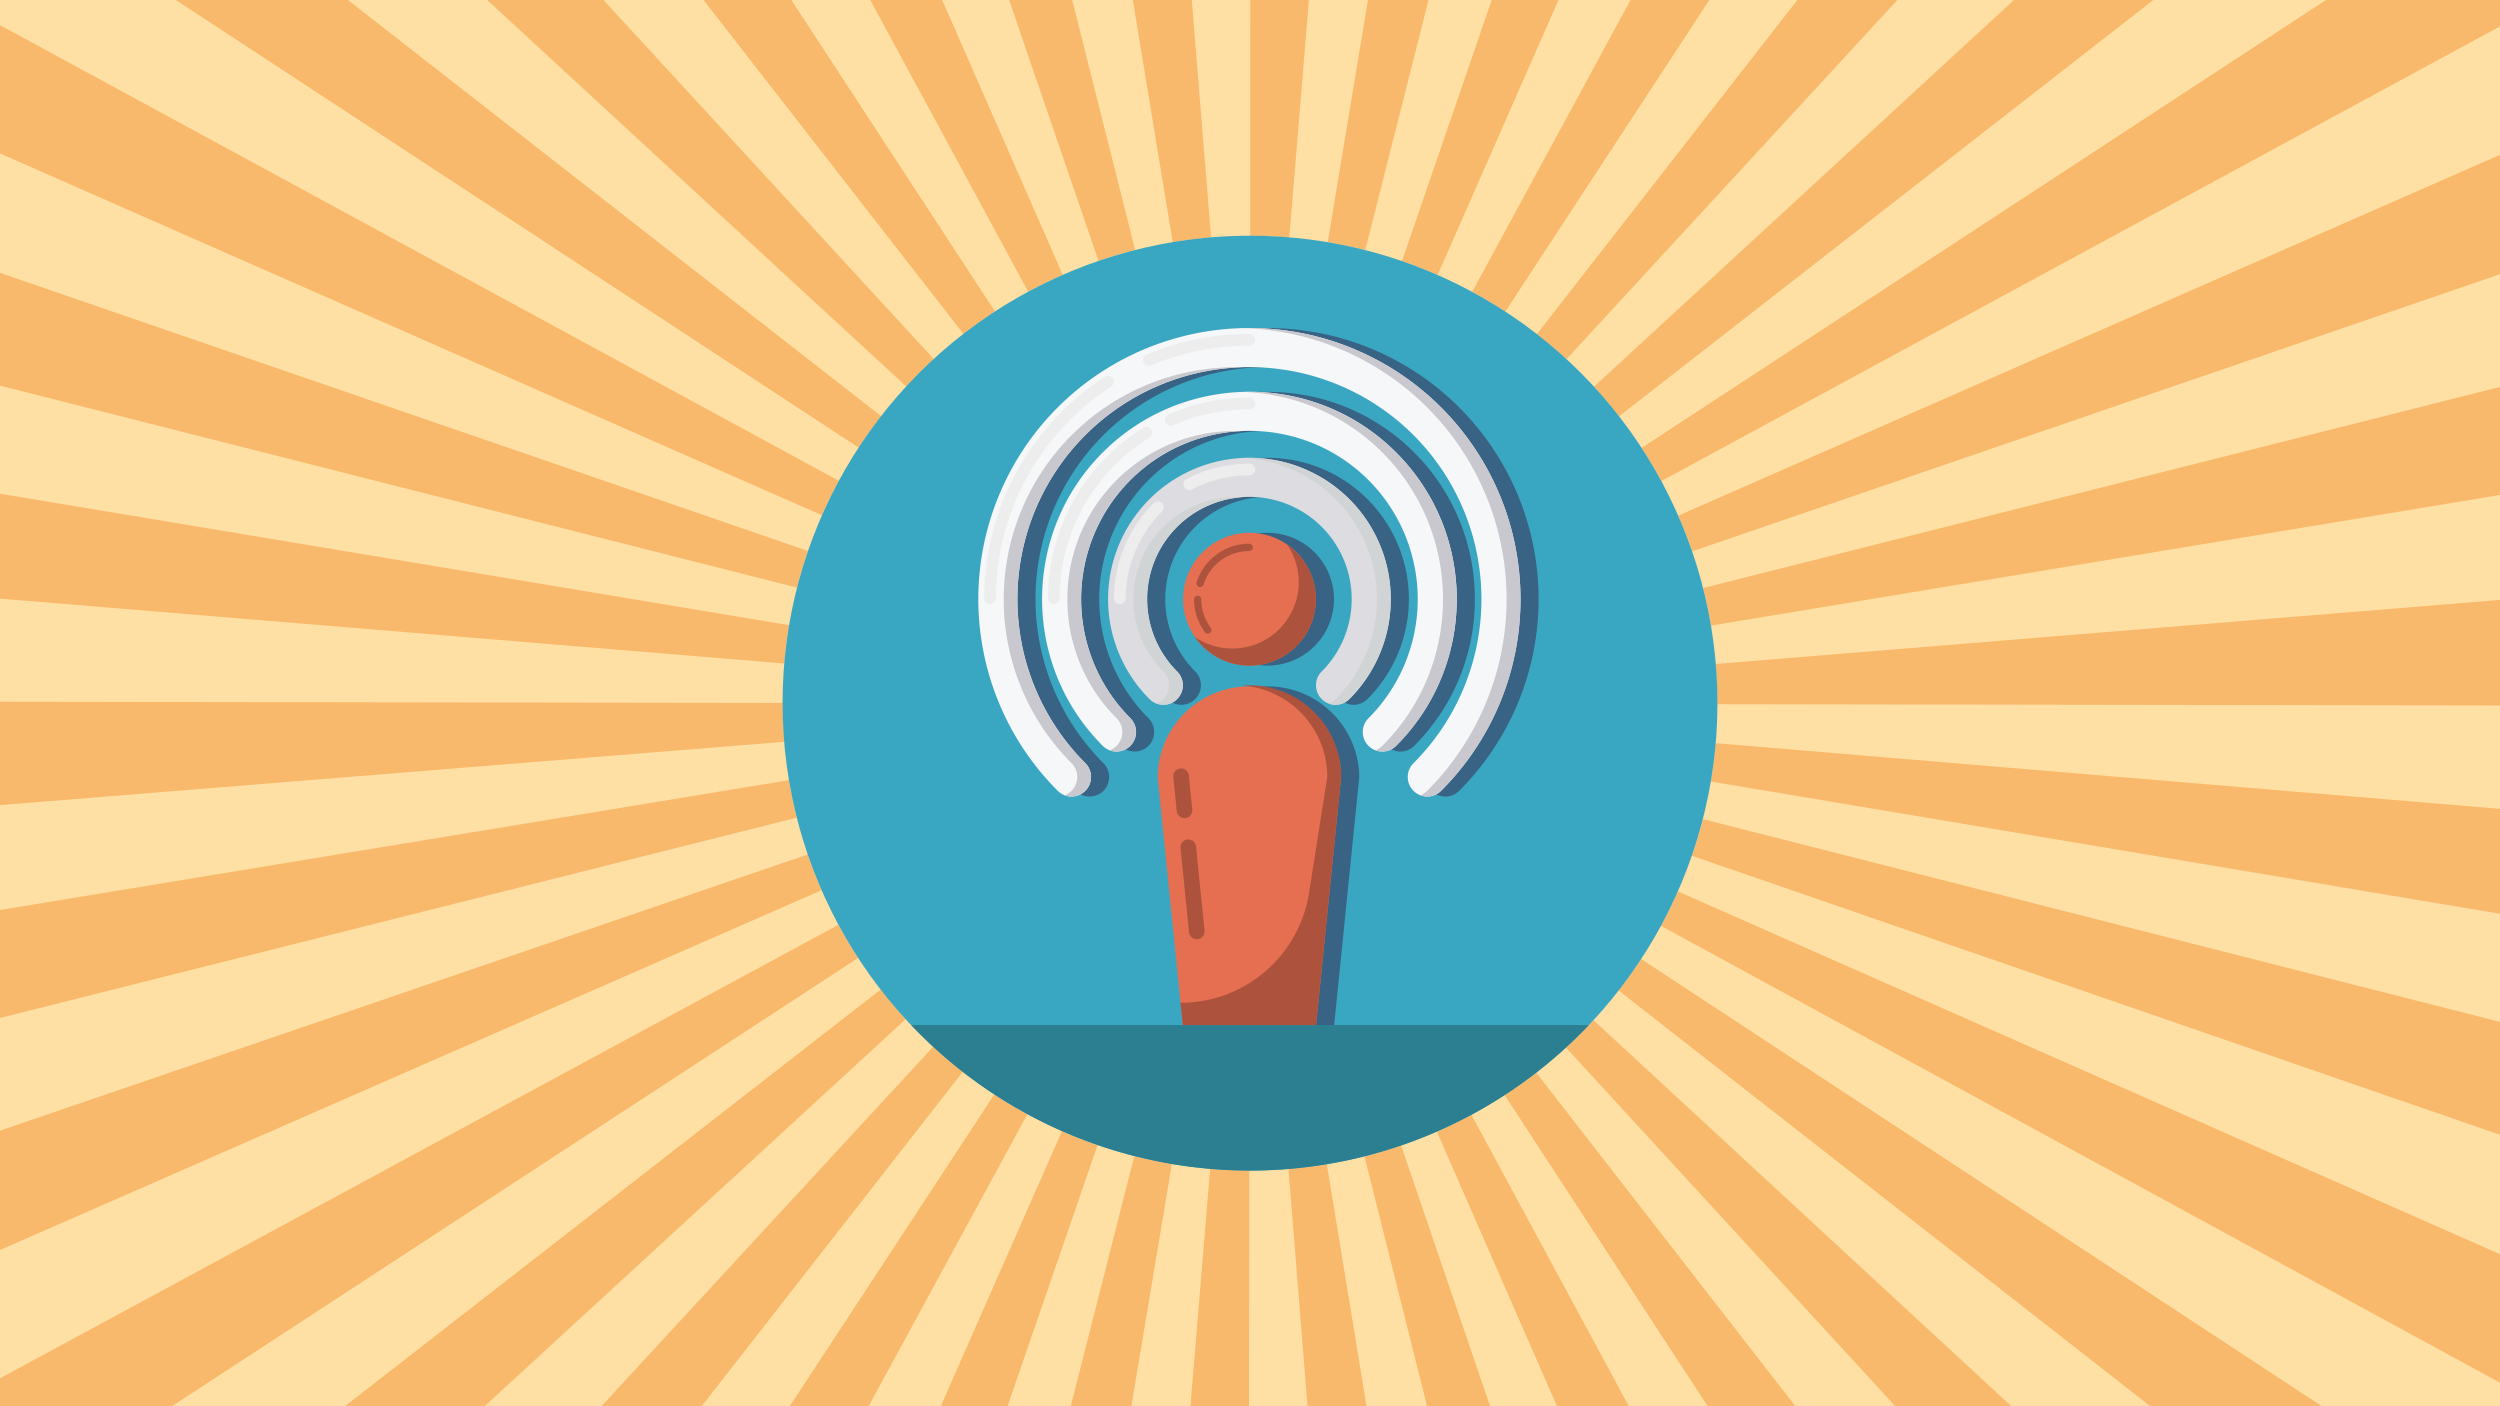
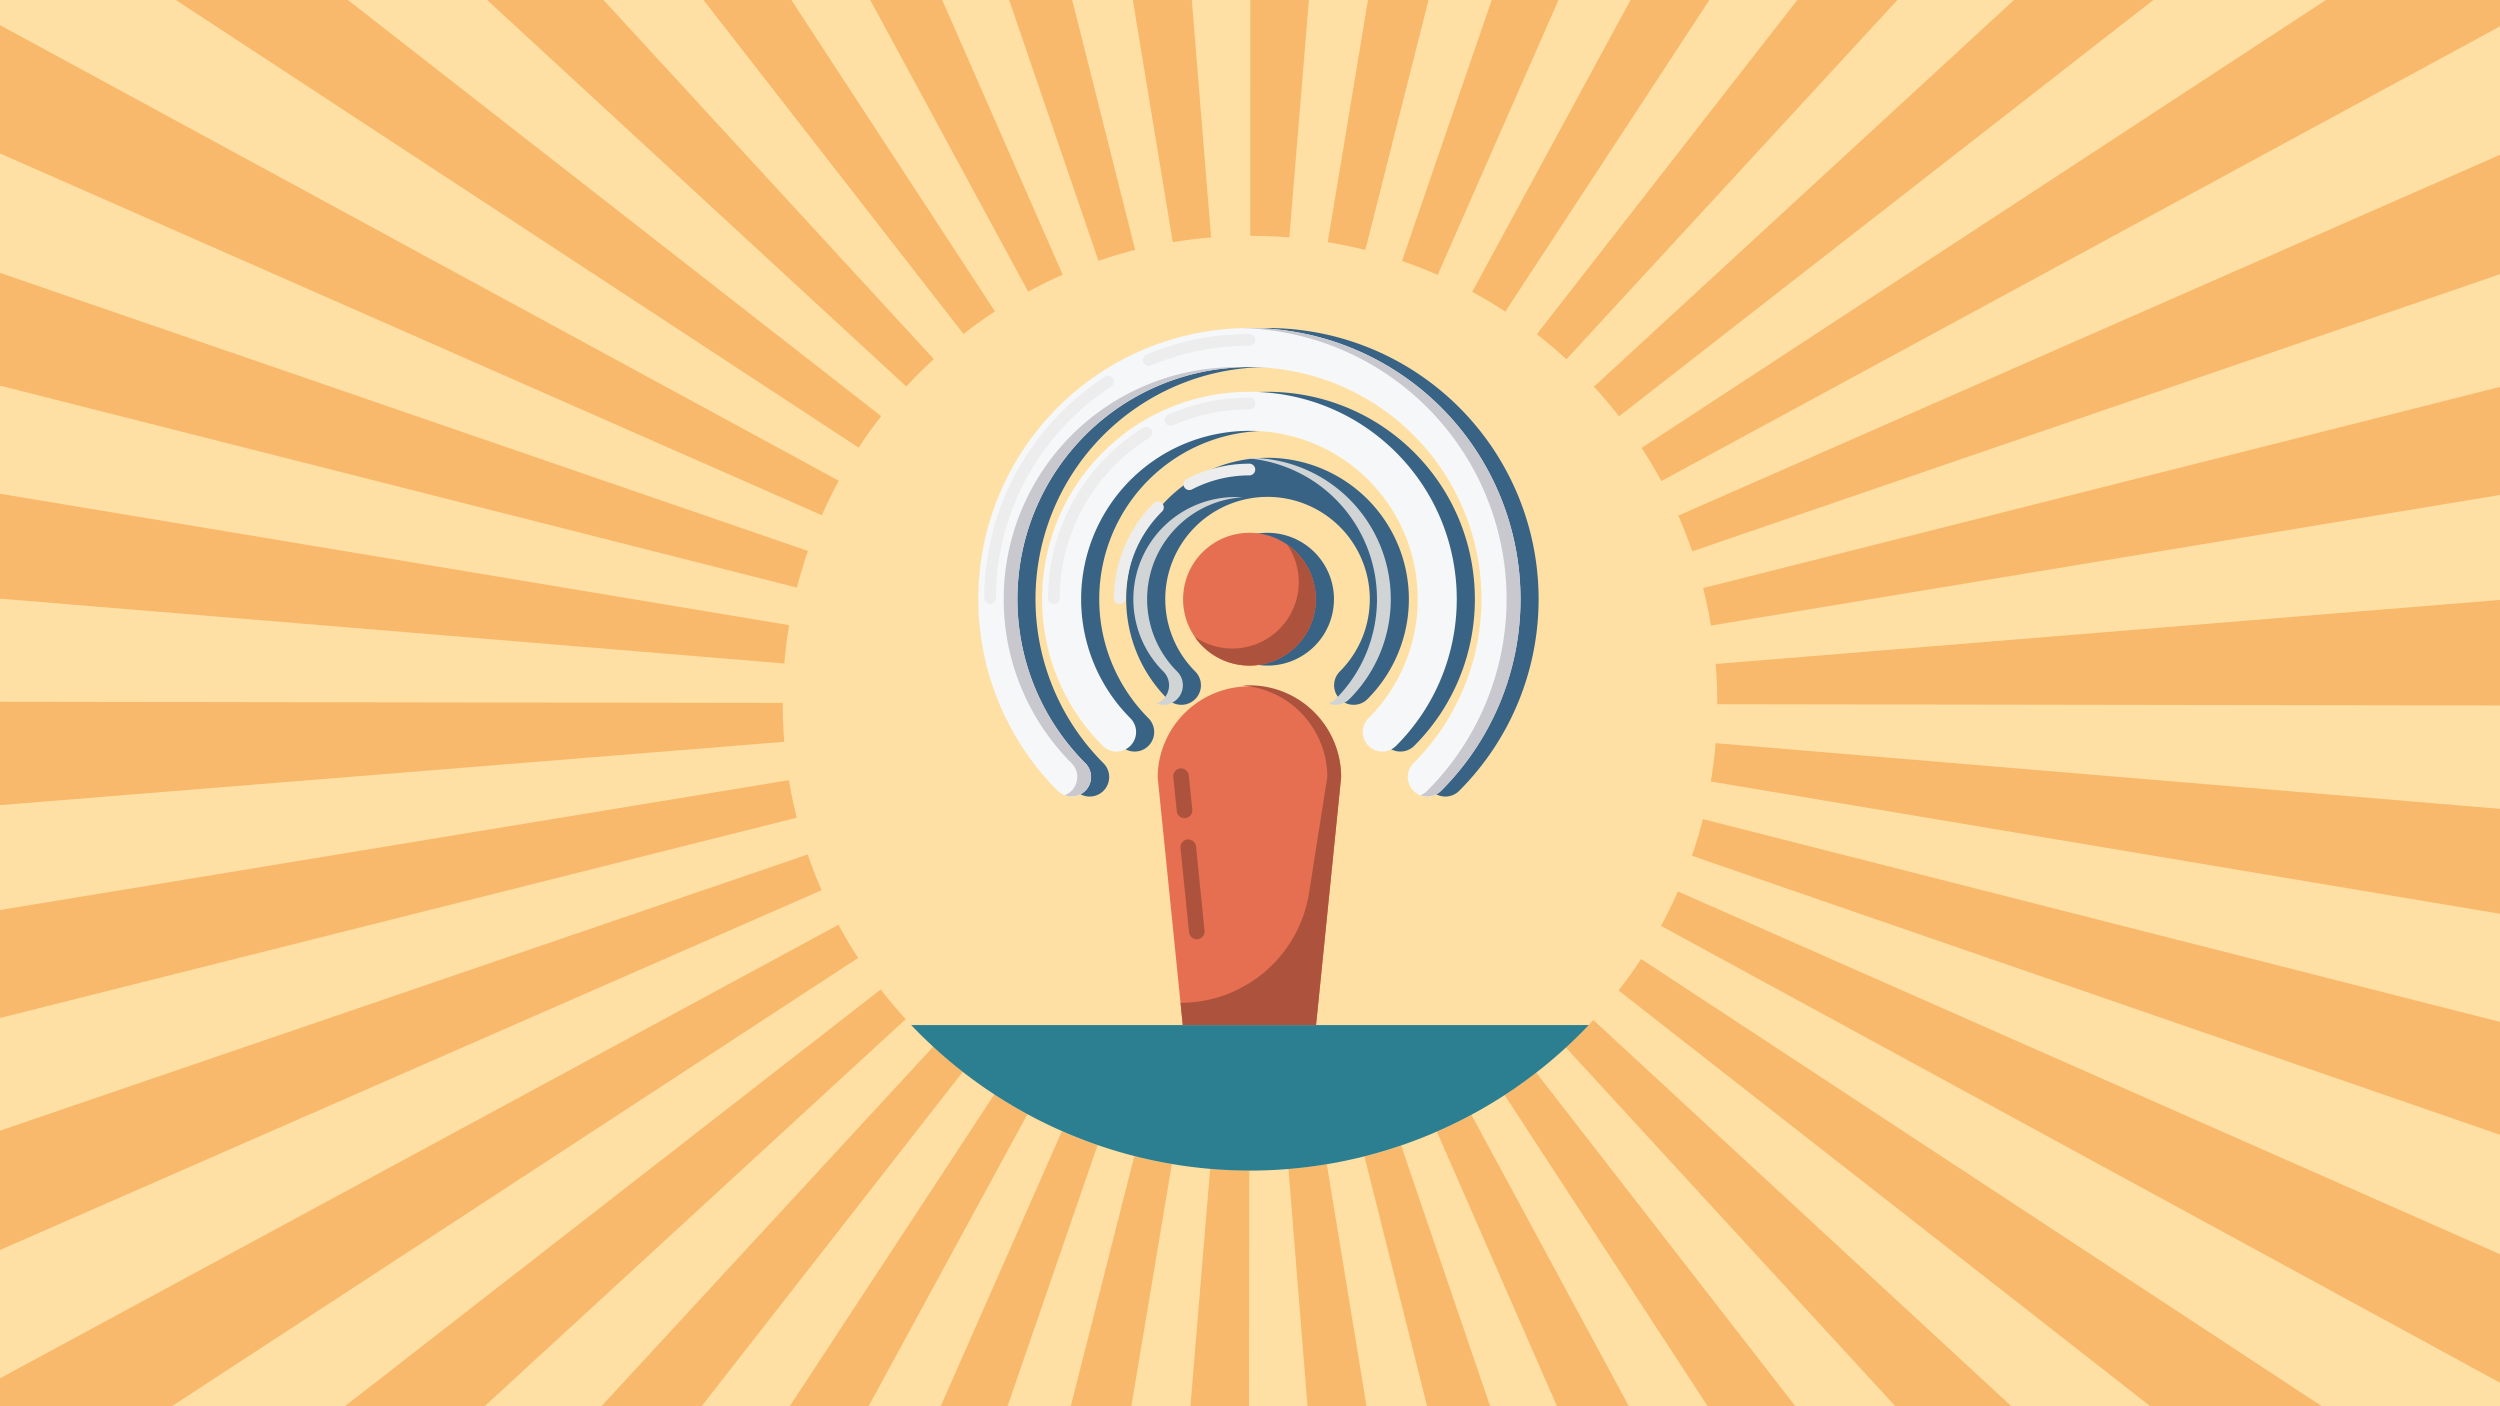
<svg xmlns="http://www.w3.org/2000/svg" viewBox="0 0 1920 1080">
  <defs>
    <style>.b{fill:#f9b96c}.e{fill:#386384}.f{fill:#e66f51}.g{fill:#ad533d}.h{fill:#f5f7f8}.j{fill:#c9c8ce}</style>
  </defs>
  <path fill="#ffe0a4" d="M0 0h1920v1080H0z" />
  <path d="M739.94 256.48a365.84 365.84 0 0124.21-17.29L607.77 0h-67.51zM1005.23 0h-45l-.08 181.14c10 0 20.15.42 30.06 1.23zM900.65 186c9.69-1.6 19.61-2.82 29.47-3.62L915.31 0H870zM843.61 200.32c9.23-3.16 18.71-6 28.18-8.36L823.45 0H775zM612.09 451.28c2.4-9.47 5.23-18.95 8.4-28.18L0 209.54v86.63zM696.05 296.86c6.72-7.29 13.83-14.39 21.12-21.1L463.48 0h-89.37zM644.21 369.22L0 19.28v98.59l631.21 277.84c3.95-8.95 8.32-17.87 13-26.49zM659.42 343.79c5.41-8.25 11.24-16.39 17.33-24.19L267.21 0H135zM789.63 224c8.63-4.68 17.56-9.05 26.53-13L723.62 0h-55.3zM1260.72 344c5.4 8.25 10.51 16.81 15.2 25.46L1920 20.27V0h-133.69zM1288.91 396c3.93 9 7.54 18.19 10.71 27.44L1920 210.6v-91.73zM1920 380.14v-83l-612 154.48c2.38 9.48 4.41 19.18 6 28.85zM1019.7 186c9.67 1.6 19.38 3.63 28.86 6l48.56-192h-46.52zM659.08 735.68a361.07 361.07 0 01-15.17-25.46L0 1058.53V1080h132zM1130.63 224.13c8.63 4.69 17.19 9.8 25.44 15.2L1312.79 0h-60.56zM1076.74 200.44c9.23 3.17 18.44 6.77 27.39 10.71L1196.94 0h-51.33zM1224.11 297a363.56 363.56 0 0119.3 22.76L1653.78 0h-107.09zM602.39 509.59c.81-9.86 2-19.77 3.66-29.47L0 379.17v80.59zM1180.26 256.64c7.8 6.08 15.46 12.57 22.74 19.29L1457.2 0h-76.86zM1076.08 879.79c-9.24 3.15-18.72 6-28.2 8.33L1096 1080h48.44zM1223.72 783.39a362.511 362.511 0 01-21.15 21.08l253 275.53h89.2zM1260.39 736.5a363.301 363.301 0 01-17.35 24.17L1651.41 1080h131.84zM1130.07 856.17c-8.64 4.66-17.57 9-26.55 13l92.24 210.83H1251zM1179.78 823.73c-7.81 6.07-16 11.88-24.23 17.28l155.93 239h67.42zM602.33 569.7c-.79-9.78-1.19-19.78-1.19-29.7v-.12L0 538.94v79.4zM1920 963.23l-631.36-278.62c-4 8.95-8.33 17.85-13 26.47L1920 1061.93zM1317.58 570.75c-.82 9.87-2.06 19.78-3.69 29.47L1920 701.79v-80.62zM1307.82 629.07c-2.41 9.45-5.24 18.93-8.43 28.16L1920 871.5v-86.69zM1317.64 509.94c.81 9.91 1.22 20 1.22 30.06v.84l601.14.95v-81.07zM631 683.68c-3.93-9-7.52-18.19-10.68-27.44L0 868.35V960zM695.64 782.69c-6.7-7.29-13.19-15-19.26-22.77L264.83 1080h107.34zM611.92 628c-2.38-9.47-4.39-19.18-6-28.85L0 698.89v82.93zM739.45 823.13a362.132 362.132 0 01-22.71-19.3L461.83 1080h77zM1019 894.09c-9.71 1.6-19.63 2.8-29.49 3.59l14.66 182.32h45.34zM900 893.92c-9.67-1.61-19.38-3.65-28.85-6.06L822.32 1080h46.55zM959.46 898.86c-10 0-20.15-.44-30.06-1.26L914.23 1080h45zM789.06 855.7c-8.63-4.69-17.18-9.81-25.41-15.22L606.46 1080h60.63zM842.93 879.45c-9.22-3.18-18.43-6.79-27.37-10.73L722.43 1080h51.37z" class="b" />
-   <circle cx="960" cy="540" r="359" fill="#3aa7c2" />
  <path fill="#2c7e91" d="M699.79 787.23a358.78 358.78 0 00520.42 0z" />
  <circle cx="973.46" cy="460.16" r="50.99" class="e" transform="rotate(-80.78 973.495 460.15)" />
-   <path d="M1024.64 787.23l19.29-190.48a70.47 70.47 0 00-140.93 0l19.29 190.48z" class="e" />
  <path d="M1099.46 607.36a15 15 0 010-21.22 178.19 178.19 0 10-252 0 15 15 0 01-21.21 21.22 208.2 208.2 0 11294.41 0 15 15 0 01-21.2 0z" class="e" />
  <path d="M1064.9 572.8a15 15 0 010-21.21 129.46 129.46 0 000-182.88c-50.42-50.41-132.45-50.42-182.87 0a129.46 129.46 0 000 182.88 15 15 0 01-21.22 21.21c-62.11-62.11-62.11-163.18 0-225.3s163.19-62.12 225.31 0 62.11 163.19 0 225.3a15 15 0 01-21.22 0z" class="e" />
  <path d="M1029 536.9a15 15 0 010-21.22 78.54 78.54 0 10-111.07 0 15 15 0 11-21.21 21.22 108.55 108.55 0 11153.49 0 15 15 0 01-21.21 0z" class="e" />
  <circle cx="959.56" cy="460.16" r="50.99" class="f" transform="rotate(-80.78 959.591 460.155)" />
-   <path d="M921.67 450.84a2.92 2.92 0 01-.86-.14 2.81 2.81 0 01-1.81-3.53 42.48 42.48 0 0140.56-29.59 2.81 2.81 0 010 5.61 36.88 36.88 0 00-35.22 25.7 2.8 2.8 0 01-2.67 1.95zm6 35.85a2.79 2.79 0 01-2.25-1.13 42.16 42.16 0 01-8.42-25.4 2.81 2.81 0 015.61 0 36.62 36.62 0 007.3 22 2.79 2.79 0 01-.57 3.92 2.75 2.75 0 01-1.69.61z" class="g" />
  <path d="M1010.57 460.17a51 51 0 01-93 28.95 51 51 0 0070.91-70.91 50.83 50.83 0 0122.09 41.96z" class="g" />
  <path d="M1010.73 787.23L1030 596.75a70.47 70.47 0 00-140.93 0l19.29 190.48z" class="f" />
  <path d="M1030 596.76l-17.55 173.39-1.74 17.05H908.37l-1.74-17.05a99.93 99.93 0 0098.71-84.37l14-89a70.38 70.38 0 00-65.13-70.23c1.74-.17 3.54-.22 5.33-.22a70.42 70.42 0 0170.46 70.43z" class="g" />
  <path d="M909.75 628.35a6 6 0 01-6-5.39l-2.68-26.45a6 6 0 0111.93-1.2l2.68 26.45a6 6 0 01-5.36 6.56c-.16.02-.32.03-.57.03zm9.42 93a6 6 0 01-6-5.39l-6.55-64.69a6 6 0 015.36-6.57 6.08 6.08 0 016.57 5.36l6.55 64.69a6 6 0 01-5.36 6.57z" class="g" />
  <path d="M1085.55 607.36a15 15 0 010-21.22 178.19 178.19 0 10-252 0 15 15 0 01-21.21 21.22 208.2 208.2 0 11294.41 0 15 15 0 01-21.2 0z" class="h" />
  <path d="M1051 572.8a15 15 0 010-21.21 129.46 129.46 0 000-182.88c-50.42-50.41-132.45-50.42-182.87 0a129.46 129.46 0 000 182.88 15 15 0 01-21.23 21.21c-62.11-62.11-62.11-163.18 0-225.3s163.19-62.12 225.31 0 62.11 163.19 0 225.3a15 15 0 01-21.21 0z" class="h" />
-   <path fill="#dddce0" d="M1015.09 536.9a15 15 0 010-21.22 78.54 78.54 0 10-111.07 0 15 15 0 01-21.21 21.22 108.55 108.55 0 11153.49 0 15 15 0 01-21.21 0z" />
  <path d="M833.54 334.13a178.28 178.28 0 000 252 15 15 0 01-15.88 24.62 15 15 0 005.34-24.59A178.19 178.19 0 01949 282c1.8 0 3.53 0 5.27.11a177 177 0 00-120.73 52.02zm334.21 126a206.82 206.82 0 01-61 147.19 15 15 0 01-10.6 4.38 15.27 15.27 0 01-5.27-1 14.9 14.9 0 005.27-3.42A208.21 208.21 0 00954.36 252c1.74-.06 3.48-.06 5.22-.06a208.2 208.2 0 01208.17 208.22z" class="j" />
-   <path d="M868.09 368.74c-50.37 50.37-50.37 132.44 0 182.86a15 15 0 01-15.87 24.63 15 15 0 005.33-24.63c-50.43-50.42-50.43-132.49 0-182.86a128.79 128.79 0 0196.7-37.64 128.6 128.6 0 00-86.16 37.64zm204.13 204.07a15 15 0 01-10.6 4.37 15.35 15.35 0 01-5.28-.95 15 15 0 005.28-3.42c62.15-62.1 62.15-163.18 0-225.33A158.61 158.61 0 00954.31 301a158.7 158.7 0 01117.91 46.45c62.09 62.18 62.09 163.26 0 225.36z" class="j" />
  <path fill="#d1d4d5" d="M904.05 404.64a78.39 78.39 0 000 111.06 15 15 0 01-15.93 24.63 14.74 14.74 0 005.33-3.42 15 15 0 000-21.21 78.44 78.44 0 0160.86-133.78 77.87 77.87 0 00-50.26 22.72zm164.07 55.53a108.19 108.19 0 01-31.8 76.74 15 15 0 01-10.6 4.37 15.35 15.35 0 01-5.28-.95 15.07 15.07 0 005.28-3.42 108.54 108.54 0 00-71.36-185.17c1.74-.05 3.48-.11 5.22-.11a108.49 108.49 0 01108.54 108.54z" />
  <path fill="#ededed" d="M760.37 463.88a4.48 4.48 0 01-4.47-4.51 202.39 202.39 0 0159.64-143.25 205.55 205.55 0 0133-26.83 4.49 4.49 0 114.91 7.52 197.1 197.1 0 00-31.58 25.67 193.46 193.46 0 00-57 136.93 4.49 4.49 0 01-4.5 4.47zM882.2 281a4.5 4.5 0 01-1.75-8.64 202.82 202.82 0 0179.11-15.85 4.49 4.49 0 110 9 193.77 193.77 0 00-75.62 15.16 4.47 4.47 0 01-1.74.33zm-72.87 182.88a4.49 4.49 0 01-4.47-4.51 153.81 153.81 0 0145.25-108.69 155.62 155.62 0 0128-22.21 4.5 4.5 0 014.74 7.64A146.88 146.88 0 00856.44 357a144.89 144.89 0 00-42.62 102.38 4.49 4.49 0 01-4.49 4.5zM899 327a4.49 4.49 0 01-1.81-8.6 154 154 0 0162.41-13 4.5 4.5 0 010 9 145.38 145.38 0 00-58.8 12.25 4.41 4.41 0 01-1.8.35zm-39 136.88a4.48 4.48 0 01-4.46-4.52A103.3 103.3 0 01886 386.58a4.5 4.5 0 116.36 6.36 94.38 94.38 0 00-27.8 66.48 4.5 4.5 0 01-4.56 4.46zm53.39-87.5a4.5 4.5 0 01-2.09-8.48 104.26 104.26 0 0148.22-11.79 4.5 4.5 0 010 9 95.34 95.34 0 00-44.06 10.76 4.41 4.41 0 01-2.03.51z" />
</svg>